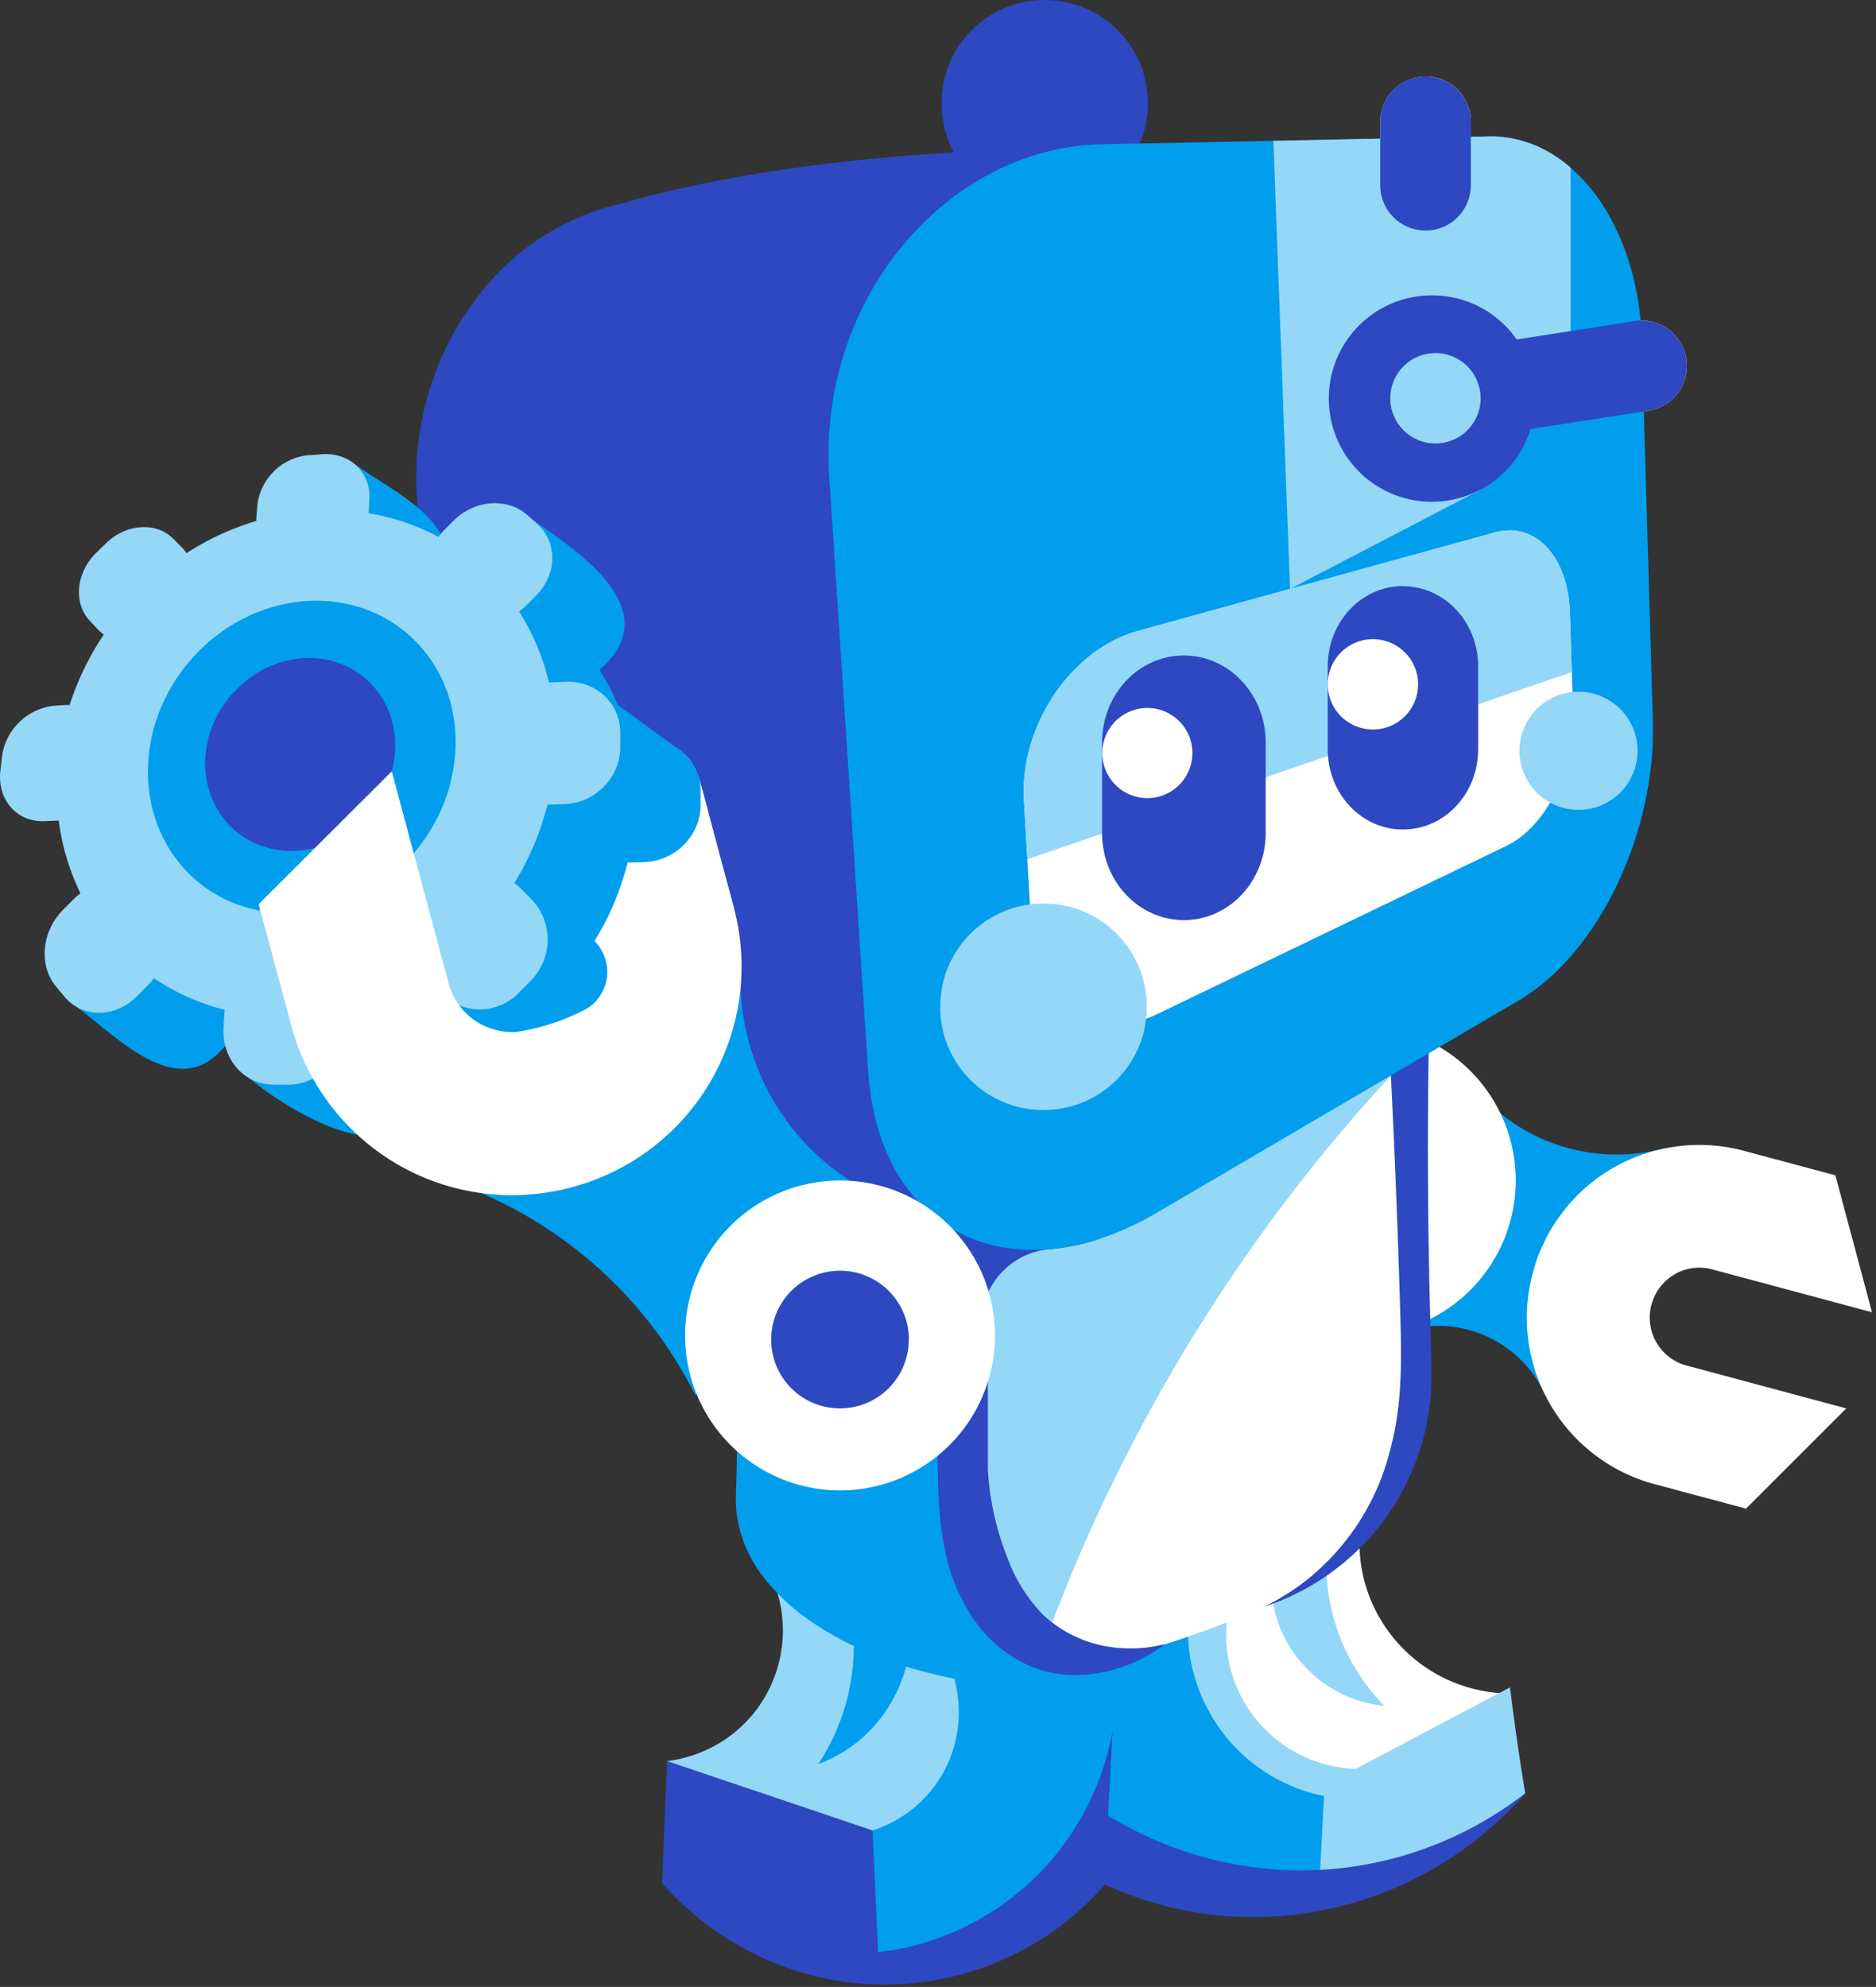
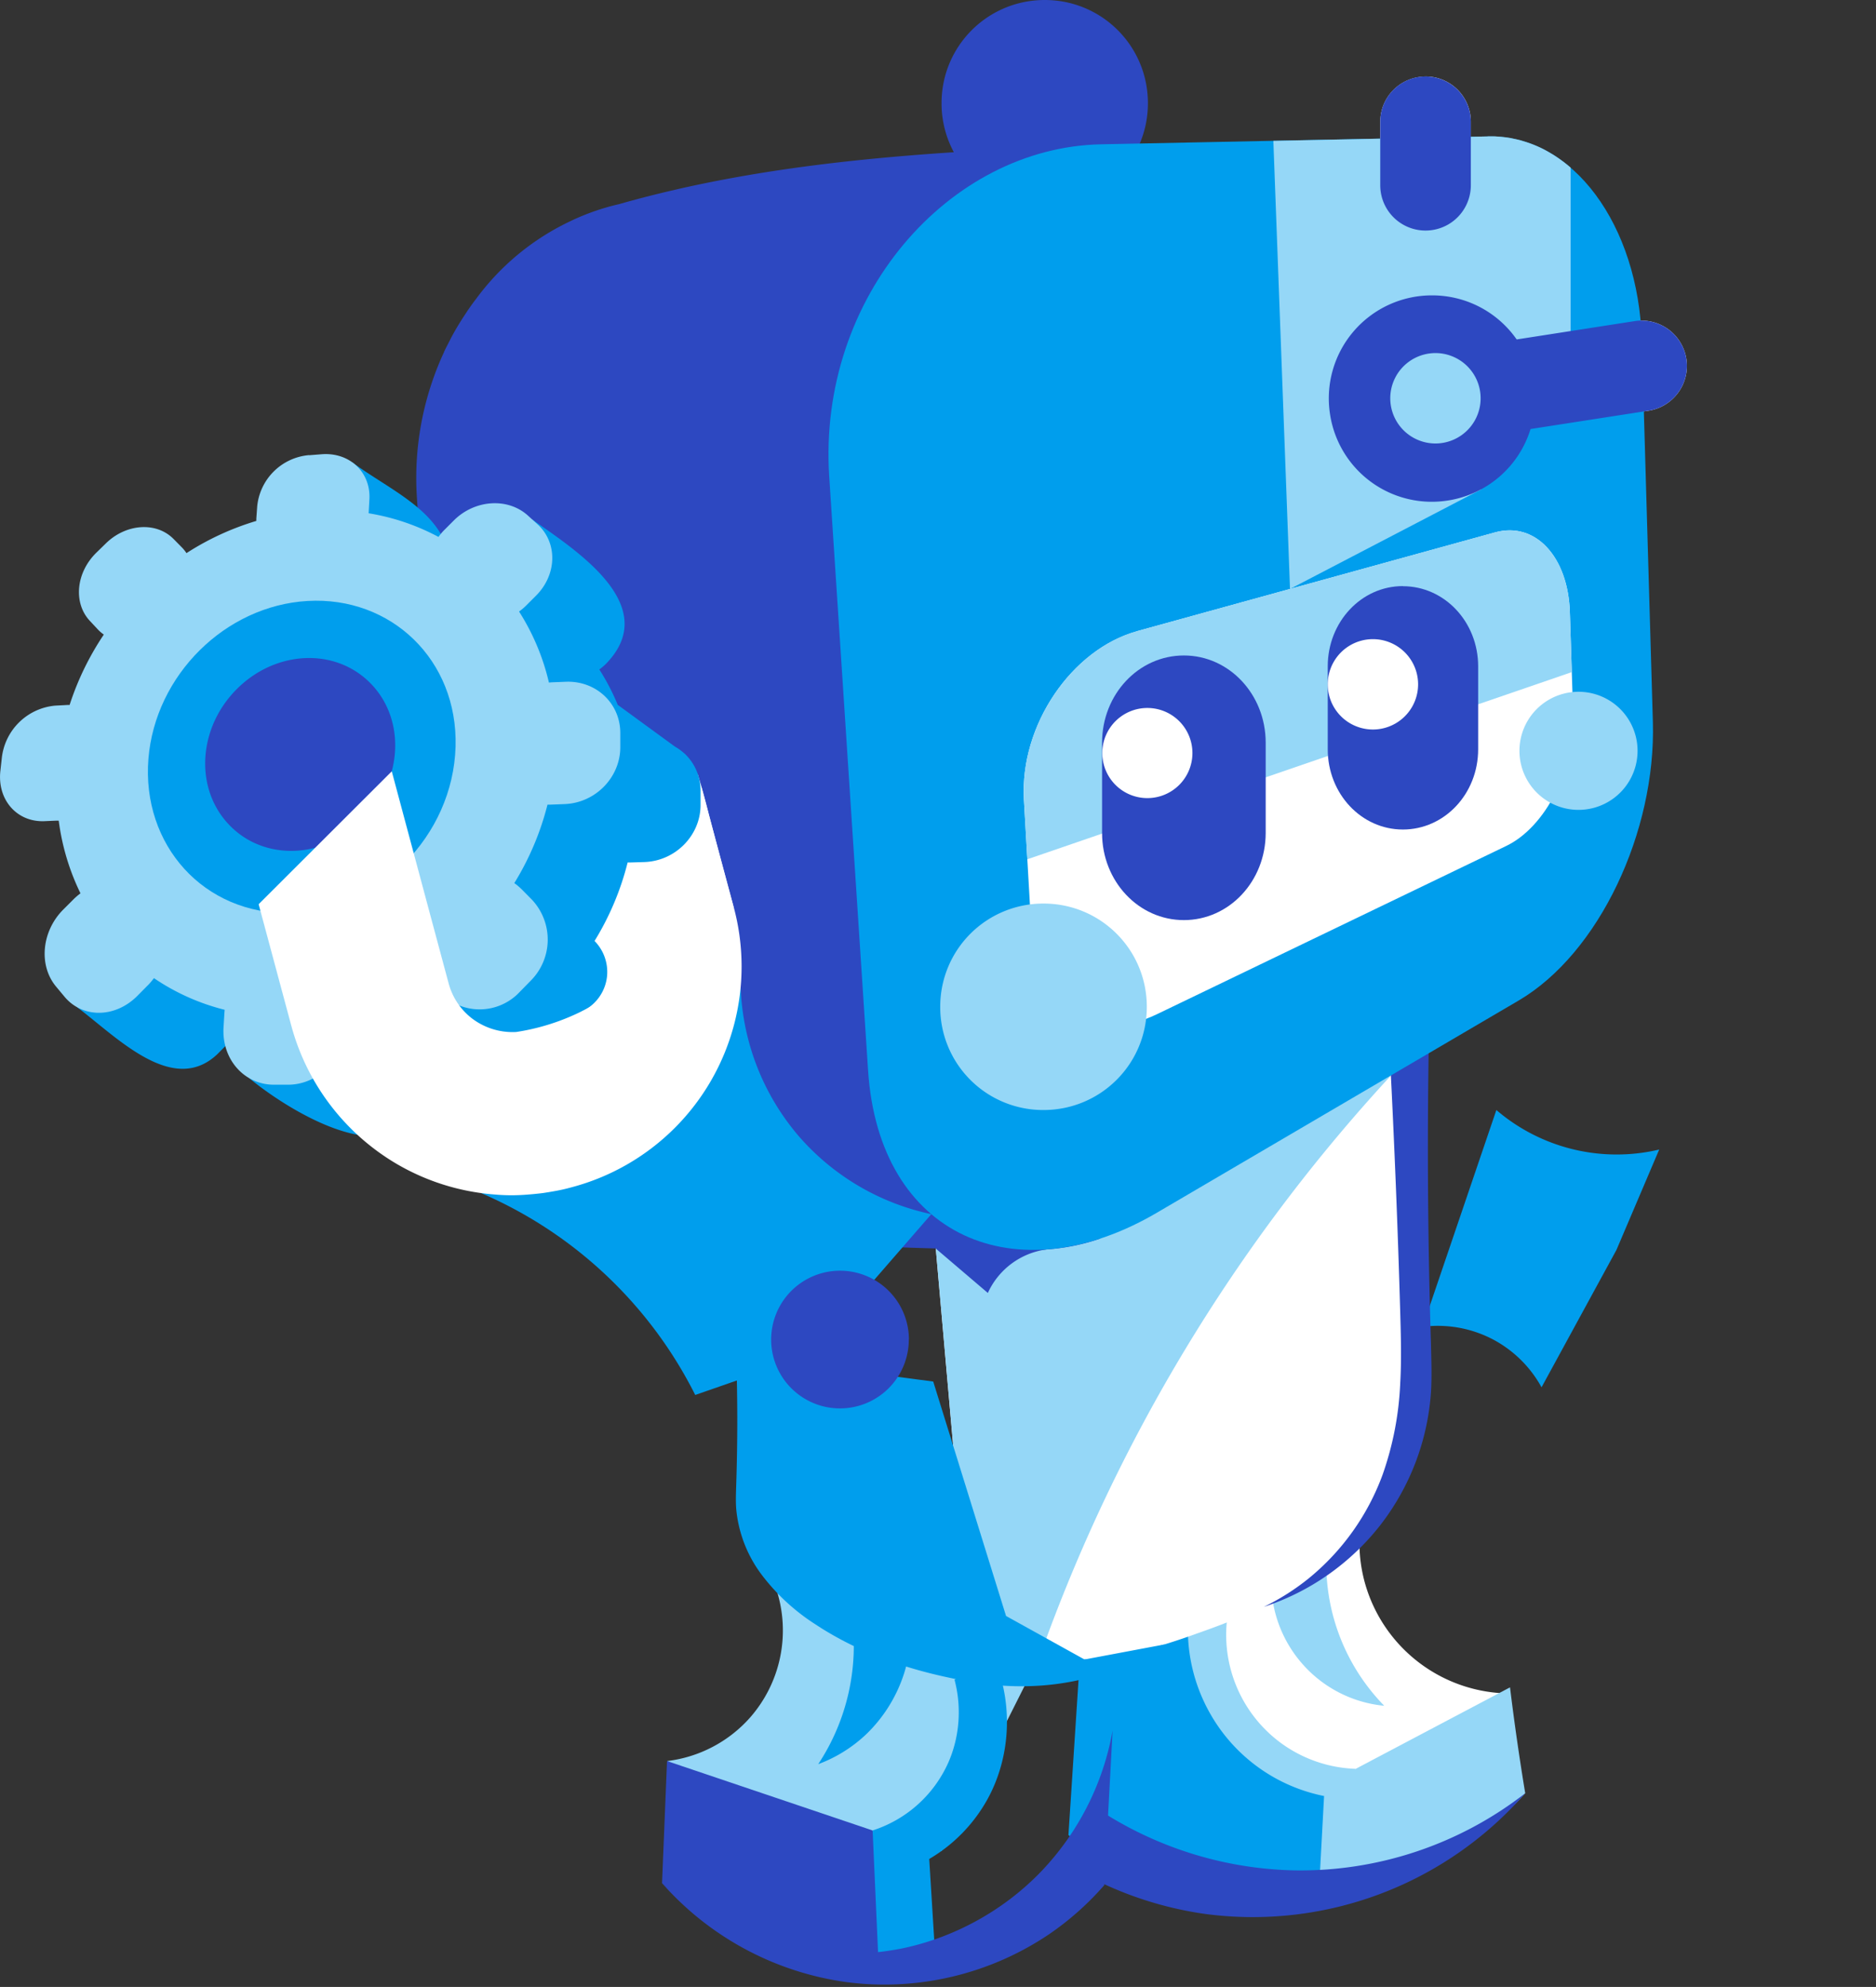
<svg xmlns="http://www.w3.org/2000/svg" fill="none" viewBox="0 0 169 179">
  <rect x="0" y="0" width="169" height="179" fill="#333333" stroke="none" />
  <path fill="#fff" d="M128.31 6.9a4.08 4.08 0 0 0-3.97 4.07v5.72a4.08 4.08 0 1 0 8.16 0v-5.72a4.07 4.07 0 0 0-4.08-4.08h-.1ZM129 26.6a9.27 9.27 0 0 0-9.17 10.73 9.27 9.27 0 0 0 10.61 7.75 9.27 9.27 0 0 0 7.45-6.44L148.51 37a4.08 4.08 0 1 0-1.26-8.07l-10.62 1.65a9.27 9.27 0 0 0-7.64-3.97Zm0 5.21a4.08 4.08 0 0 1 .64 8.12 4.08 4.08 0 1 1-.63-8.12ZM136.02 152.56a13.63 13.63 0 0 1-13-9.74c-.78-2.63-.74-5.5.12-8.1l-17.36 6.3-.06 15.34 12.41 6.6" />
  <path fill="#95D7F7" d="M60.09 158.65a11.88 11.88 0 0 0 7.49-3.93 11.9 11.9 0 0 0 2.4-11.4l22.88 7.45-8.03 15.97-11.82.73M122.13 159.35l13.9-7.34a228.47 228.47 0 0 0 1.37 9.54 21.56 21.56 0 0 1-19.6 6.94" />
  <path fill="#2D48C1" d="m78.6 164.9-18.51-6.25-.45 11a26.42 26.42 0 0 0 16.74 7.4c1.78.1 3.57.03 5.33-.24l-3.11-11.9Z" />
  <path fill="#009EED" d="m97.52 145.82-1.27 19.5a30.47 30.47 0 0 0 23.91 5.3l.58-10.14a14.3 14.3 0 0 1-8.95-4.64 14.16 14.16 0 0 1-2.61-14.7M85.99 151.33c.66 2.47.46 5.17-.58 7.5a11.21 11.21 0 0 1-6.8 6.07l.55 12.33 5.1-.84-.55-8.92c2.18-1.27 4-3.14 5.23-5.35 2.2-3.97 2.37-9.03.4-13.17" />
-   <path fill="#009EED" d="m99.99 160.38.84-15.78-13.66 5.06a11.88 11.88 0 0 1 .94 8.73 11.66 11.66 0 0 1-6.5 7.43l.1 11c3.77-.23 7.46-1.5 10.55-3.64a20.86 20.86 0 0 0 7.56-9.62" />
  <path fill="#2D48C1" d="m100.23 155.9-.75 13.93a26.2 26.2 0 0 1-4.94 4.4 26.53 26.53 0 0 1-18.25 4.34 27.08 27.08 0 0 1-16.65-8.92 25.13 25.13 0 0 0 21.72 5.86c4.7-1 9.09-3.44 12.42-6.9a24.61 24.61 0 0 0 6.45-12.71Z" />
  <path fill="#95D7F7" d="M110.8 144.43a12.1 12.1 0 0 0 4.56 12.57 12.06 12.06 0 0 0 6.77 2.35l-.58 10.82-2.77.9.5-9.27a15.22 15.22 0 0 1-10.26-7.42 15.37 15.37 0 0 1-1.99-8.4" />
  <path fill="#009EED" d="M149.47 103.56A16.66 16.66 0 0 1 134.8 100l-6.64 19.53a10.7 10.7 0 0 1 6.36 1.15 10.7 10.7 0 0 1 4.35 4.3l6.75-12.38" />
-   <path fill="#fff" d="M136.54 106.72a13.96 13.96 0 1 0-27.91 0 13.96 13.96 0 0 0 27.91 0ZM168.64 118.22l-3.3-12.34-8.22-2.2a15.58 15.58 0 0 0-13.06 2.34l-.3.22-.3.23a15.54 15.54 0 0 0-1.4 1.24h.01l-.52.55-.25.28-.24.3-.23.29-.45.6-.22.32-.2.32a13.63 13.63 0 0 0-.4.66l-.19.34-.17.35-.17.35-.16.35-.16.36-.14.37-.14.37-.12.38a15.5 15.5 0 0 0 2.8 14.71 15.55 15.55 0 0 0 7.96 5.1l8.22 2.2 9.03-9.03-9.53-2.56-4.85-1.3a4.47 4.47 0 0 1-3.1-5.71l.07-.21.08-.21.1-.2.1-.2.12-.2.12-.18.13-.17.14-.17a4.62 4.62 0 0 1 .62-.6l.17-.13a4.43 4.43 0 0 1 3.77-.68l4.85 1.3 9.53 2.56Z" />
  <path fill="#95D7F7" d="M120.77 134.1a18.32 18.32 0 0 0 3.93 19.57 11.22 11.22 0 0 1-7.31-3.7 11.27 11.27 0 0 1-2.4-10.76 11.1 11.1 0 0 1 2.98-4.82" />
  <path fill="#fff" d="M119.61 141.88a74.33 74.33 0 0 1-11.64 5.23c-3.63 1.31-7.4 2.44-11.27 2.4-3.26-.02-6.52-.9-9.36-2.52l-3.04-34.52 24.86-14.33 17.71-2.18-.17 10.76 1.08 18.52-1.97 8.01-3.62 6.52" />
  <path fill="#009EED" d="M76.71 145.45a19.36 19.36 0 0 1-3 13.48c1.62-.6 3.12-1.54 4.37-2.74a13.2 13.2 0 0 0 3.9-11.01" />
  <path fill="#95D7F7" d="m123.91 96.33-14.75 1.81-24.86 14.33L87.35 147a19.33 19.33 0 0 0 6.31 2.25A152.3 152.3 0 0 1 125.3 96.9l-1.39-.56Z" />
  <path fill="#009EED" d="M66.32 122.12c.13 3.9.13 7.8 0 11.7-.02.7-.05 1.4 0 2.1a11.63 11.63 0 0 0 2.33 5.99 18.72 18.72 0 0 0 4.77 4.4c3.6 2.39 7.73 3.9 11.95 4.8 2.24.5 4.52.82 6.8.8a23.72 23.72 0 0 0 12.76-3.77l-7.23 1.36-7.07-3.92-6.56-21.12" />
-   <path fill="#2D48C1" d="M104.93 148.14c-1.17.28-2.39.4-3.6.35a11.32 11.32 0 0 1-7.32-2.97 14.26 14.26 0 0 1-3.19-5.02 25.42 25.42 0 0 1-1.83-8.12v-23l-4.3.63-1.32 8.33 1.12 9.76a111 111 0 0 0 0 4.69c.05 2.52.18 5.07.79 7.53a16.3 16.3 0 0 0 2.74 5.97 11.72 11.72 0 0 0 5.2 3.97c3.15 1.16 6.77.67 9.74-.89.69-.36 1.35-.77 1.97-1.23Z" />
  <path fill="#2D48C1" d="m102.31 12.94-5.12.2c-13.97.57-28.05 1.43-41.49 5.27h-.02c-1.4.33-2.76.8-4.06 1.4l-.14.07a22.4 22.4 0 0 0-8.63 7.1l-.06.07a25.97 25.97 0 0 0-.75 1.06l-.15.23a25.78 25.78 0 0 0-1.23 2.05l-.15.3-.32.62-.19.39h.01a26.94 26.94 0 0 0-2.45 13.17l3.15 48.16c.3 4.72 1.86 8.37 4.23 10.83a9.7 9.7 0 0 0 1.54 1.35 12 12 0 0 0 3.68 1.83c12.94 5.01 27.14 5.37 41.02 5.56 1.03.02 2.06.03 3.1-.04 1.64-.11 3.28-.44 4.84-.98L84.06 92.91l9.42-5.53c6.56-3.85 11.15-13.73 10.9-22.58l-.9-31c-.2-6.53-2.88-12.14-6.88-14.82l5.72-6.04Z" />
  <path fill="#2D48C1" d="M94.12 0c5.14 0 9.29 4.14 9.29 9.3 0 5.14-4.15 9.29-9.3 9.29a9.27 9.27 0 0 1-9.29-9.3c0-5.14 4.15-9.29 9.3-9.29ZM128.71 94.17c-.15 8.96-.08 17.94.2 26.9.03 1.45.09 2.9 0 4.34a21.98 21.98 0 0 1-4.56 11.98 21.99 21.99 0 0 1-10.5 7.37c1.44-.7 2.8-1.56 4.05-2.57a21.69 21.69 0 0 0 6.66-9.36 28.41 28.41 0 0 0 1.58-8.21c.12-2.13.06-4.27 0-6.4-.22-7.64-.53-15.28-.92-22.9M94.27 112.56a6.8 6.8 0 0 0-5.28 3.92l-4.69-4 3.84-2.22" />
  <path fill="#009EED" d="M99.18 13c-13.7.29-25.53 13.75-24.48 29.92l3.5 53.5c.98 15.08 13.39 20.25 26.02 12.83l32.58-19.11c7.28-4.27 12.38-15.25 12.1-25.08l-1-34.43c-.3-10.27-6.16-18.5-13.86-18.34L99.18 13Z" />
  <path fill="#95D7F7" d="m134.04 12.29-19.33.4 1.5 40.37 17.2-8.96 2.42-8.2 5.66-1.05V15.1l-.02-.02a13.27 13.27 0 0 0-1.64-1.2l-.04-.02a11.48 11.48 0 0 0-.86-.48 10.86 10.86 0 0 0-1.4-.57l-.23-.07-.32-.1a11 11 0 0 0-.66-.15l-.22-.05-.53-.08h-.02a9.9 9.9 0 0 0-.65-.06l-.25-.02h-.62Z" />
  <path fill="#fff" d="M102.43 56.87c-5.87 1.62-10.57 8.45-10.19 15.17l.36 6.3.36 6.25c.38 6.6 5.56 9.52 11.26 6.78l31.47-15.16c3.57-1.72 6.19-6.95 6.03-11.83l-.15-4.61-.15-4.64c-.16-4.95-3.09-8.17-6.73-7.17l-32.26 8.9Z" />
  <path fill="#95D7F7" d="M94.01 81.4c5.15 0 9.3 4.15 9.3 9.3S99.16 100 94 100a9.27 9.27 0 0 1-9.3-9.3c0-5.15 4.15-9.3 9.3-9.3ZM136.01 47.78c-.43 0-.87.06-1.33.18l-32.25 8.9c-5.87 1.63-10.57 8.46-10.19 15.18l.31 5.37 49.05-16.86-.03-.78-.15-4.64c-.14-4.33-2.4-7.34-5.4-7.35ZM142.2 62.32a5.31 5.31 0 1 1 0 10.64 5.31 5.31 0 1 1 0-10.64Z" />
  <path fill="#2D48C1" d="M126.38 52.8c-3.75 0-6.77 3.23-6.77 7.23v7.47c0 4 3.02 7.23 6.77 7.23 3.75 0 6.78-3.22 6.78-7.23v-7.47c0-4-3.03-7.22-6.78-7.22Zm-19.73 6.25c-4.08 0-7.37 3.5-7.37 7.86v8.13c0 4.35 3.29 7.85 7.37 7.85s7.37-3.5 7.37-7.86v-8.12c0-4.35-3.29-7.86-7.37-7.86Z" />
  <path fill="#fff" d="M123.68 57.58a4.06 4.06 0 1 0 0 8.14 4.06 4.06 0 1 0 0-8.14Zm-20.33 6.2a4.06 4.06 0 1 0 4.07 4.07 4.06 4.06 0 0 0-4.06-4.07ZM66.08 81.69c-.76-2.78-1.5-5.56-2.23-8.34a67.15 67.15 0 0 0-1-3.63L47.88 83.73l3.76 11.2" />
  <path fill="#009EED" d="m31.72 41.64-1.63 5.64 1.2 1.11a4.74 4.74 0 0 0-.9 2.46l-.07 1.11v.2a24.5 24.5 0 0 0-6.3 2.9c-.12-.2-.27-.38-.44-.54l-.73-.74c-1.56-1.57-4.27-1.38-6.1.4l-.85.84c-1.83 1.8-2.1 4.53-.57 6.15l.72.76c.16.17.34.33.53.46a25.38 25.38 0 0 0-3.08 6.35h-.2l-1.12.05a5.32 5.32 0 0 0-4.8 4.74l-.13 1.18c-.27 2.56 1.47 4.57 3.92 4.49l1.14-.04.2-.01c.3 2.34.98 4.54 1.97 6.55a5.5 5.5 0 0 0-.65.56l-.9.9c-.4.39-.72.83-.97 1.29l-1.92-1.43-3.08 3.73c3.54 2.65 8.62 8.04 12.64 4.2l.92-.93c.21-.21.4-.44.57-.67.74.5 1.51.95 2.32 1.35l-.96 2.43c3.92 3.24 14.54 9.68 15.92.54l.06-1.35.01-.23a24.38 24.38 0 0 0 7.01-3.06c.16.24.34.47.54.68l.88.94a4.94 4.94 0 0 0 7.2-.08l.94-.97a5.45 5.45 0 0 0 1.41-2.57l-4.02.1A3.94 3.94 0 0 0 54.68 88a3.98 3.98 0 0 0-1.12-3.23 25.15 25.15 0 0 0 2.98-7.07h.22l1.3-.04c2.79-.1 5.05-2.4 5.05-5.14v-1.26c0-1.37-.56-2.56-1.47-3.4h-.01a4.6 4.6 0 0 0-.83-.6l-5.15-3.76a20.22 20.22 0 0 0-1.66-3.19c.22-.16.44-.34.64-.55 5.17-5.38-3.26-10.48-6.67-12.96l-4 4.68 3.2 1.58c-.16.17-.3.34-.44.52a20.2 20.2 0 0 0-6.28-2.12v-.2l.06-1.12c-.88-4.21-5.36-5.96-8.78-8.5Z" />
  <path fill="#95D7F7" d="M27.85 41a5.13 5.13 0 0 0-4.68 4.62l-.08 1.12v.19a24.51 24.51 0 0 0-6.29 2.9c-.13-.19-.27-.37-.44-.54l-.73-.74c-1.56-1.57-4.28-1.38-6.1.41l-.85.83c-1.84 1.8-2.1 4.54-.57 6.16l.71.76c.16.17.34.32.53.46a25.38 25.38 0 0 0-3.08 6.34h-.2l-1.11.06a5.32 5.32 0 0 0-4.8 4.74l-.13 1.17c-.27 2.56 1.47 4.57 3.92 4.5l1.14-.05h.2c.3 2.33.98 4.54 1.96 6.55-.22.16-.44.35-.64.55l-.9.9c-1.96 1.95-2.26 5.04-.65 6.96l.75.9c1.63 1.96 4.57 1.93 6.56-.07l.92-.93c.22-.21.4-.44.58-.67a19.9 19.9 0 0 0 6.37 2.85l-.02.22-.08 1.33c-.19 2.87 1.83 5.2 4.54 5.2h1.27c2.74 0 5.07-2.37 5.2-5.28l.06-1.34v-.23a24.38 24.38 0 0 0 7.02-3.07c.15.24.33.47.53.68l.89.94a4.94 4.94 0 0 0 7.18-.07l.95-.97a5.25 5.25 0 0 0 .11-7.36l-.9-.91c-.21-.2-.43-.4-.66-.55a25.16 25.16 0 0 0 2.99-7.07h.22l1.29-.05c2.8-.09 5.05-2.4 5.05-5.13v-1.27c0-2.7-2.21-4.75-4.95-4.62l-1.26.05-.22.02a20.56 20.56 0 0 0-2.69-6.4c.23-.16.44-.34.65-.55l.89-.89c1.9-1.91 1.94-4.8.09-6.45l-.85-.77c-1.81-1.62-4.76-1.42-6.64.44l-.87.87c-.2.2-.37.41-.53.63a20.2 20.2 0 0 0-6.29-2.13l.01-.2.06-1.12c.1-2.41-1.81-4.18-4.28-4l-1.15.09Z" />
  <path fill="#009EED" d="M27.7 54.14c-7.4.43-13.72 6.68-14.33 14.22-.62 7.77 5 14.05 12.79 13.9 7.94-.17 14.65-6.96 14.88-15 .22-7.8-5.8-13.56-13.34-13.12Z" />
  <path fill="#2D48C1" d="M33.3 61.48c-3.18-3.15-8.47-2.88-11.94.57-3.48 3.45-3.87 8.86-.8 12.17 3.13 3.38 8.6 3.23 12.2-.39 3.59-3.6 3.79-9.14.54-12.35ZM128.99 26.61a9.28 9.28 0 0 0-9.17 10.73 9.27 9.27 0 0 0 10.61 7.75 9.27 9.27 0 0 0 7.45-6.44L148.51 37a4.08 4.08 0 1 0-1.26-8.07l-10.62 1.65a9.27 9.27 0 0 0-7.64-3.97Zm0 5.21a4.07 4.07 0 0 1 .64 8.12 4.07 4.07 0 1 1-.63-8.12ZM124.34 16.69v-5.72a4.07 4.07 0 1 1 8.16 0v5.72a4.08 4.08 0 1 1-8.16 0Z" />
  <path fill="#009EED" d="M83.9 109.38a21.77 21.77 0 0 1-11.93-7.01 21.79 21.79 0 0 1-5.25-13.5l-23.41 18.6a38.69 38.69 0 0 1 19.32 18.2l10.2-3.55" />
-   <path fill="#fff" d="M89.63 120.68a13.96 13.96 0 1 0-27.91 0 13.96 13.96 0 0 0 27.91 0Z" />
  <path fill="#2D48C1" d="M81.88 120.68a6.2 6.2 0 1 0-12.41 0 6.2 6.2 0 0 0 12.4 0Z" />
  <path fill="#fff" d="m35.3 69.48-12 11.98 2.93 10.9a20.7 20.7 0 0 0 9.6 12.55 20.54 20.54 0 0 0 8.47 2.68l.5.04a16.98 16.98 0 0 0 2.56 0 29.89 29.89 0 0 0 1.55-.15l.51-.08.52-.09a15.58 15.58 0 0 0 1.55-.35 20.57 20.57 0 0 0 14.6-25.27l-2.93-10.9c.67 4.88-.57 10-3.4 14.03a19.95 19.95 0 0 1-13.26 8.15 6.04 6.04 0 0 1-4.03-1.26 5.93 5.93 0 0 1-2.06-3.14l-1.73-6.44-3.39-12.65Z" />
  <path fill="#2D48C1" d="M137.4 161.55a32.99 32.99 0 0 1-20.76 6.95 33.45 33.45 0 0 1-17.24-5.2l-2.25 5.25c3.54 2 7.45 3.32 11.46 3.88a32.57 32.57 0 0 0 28.79-10.88Z" />
</svg>